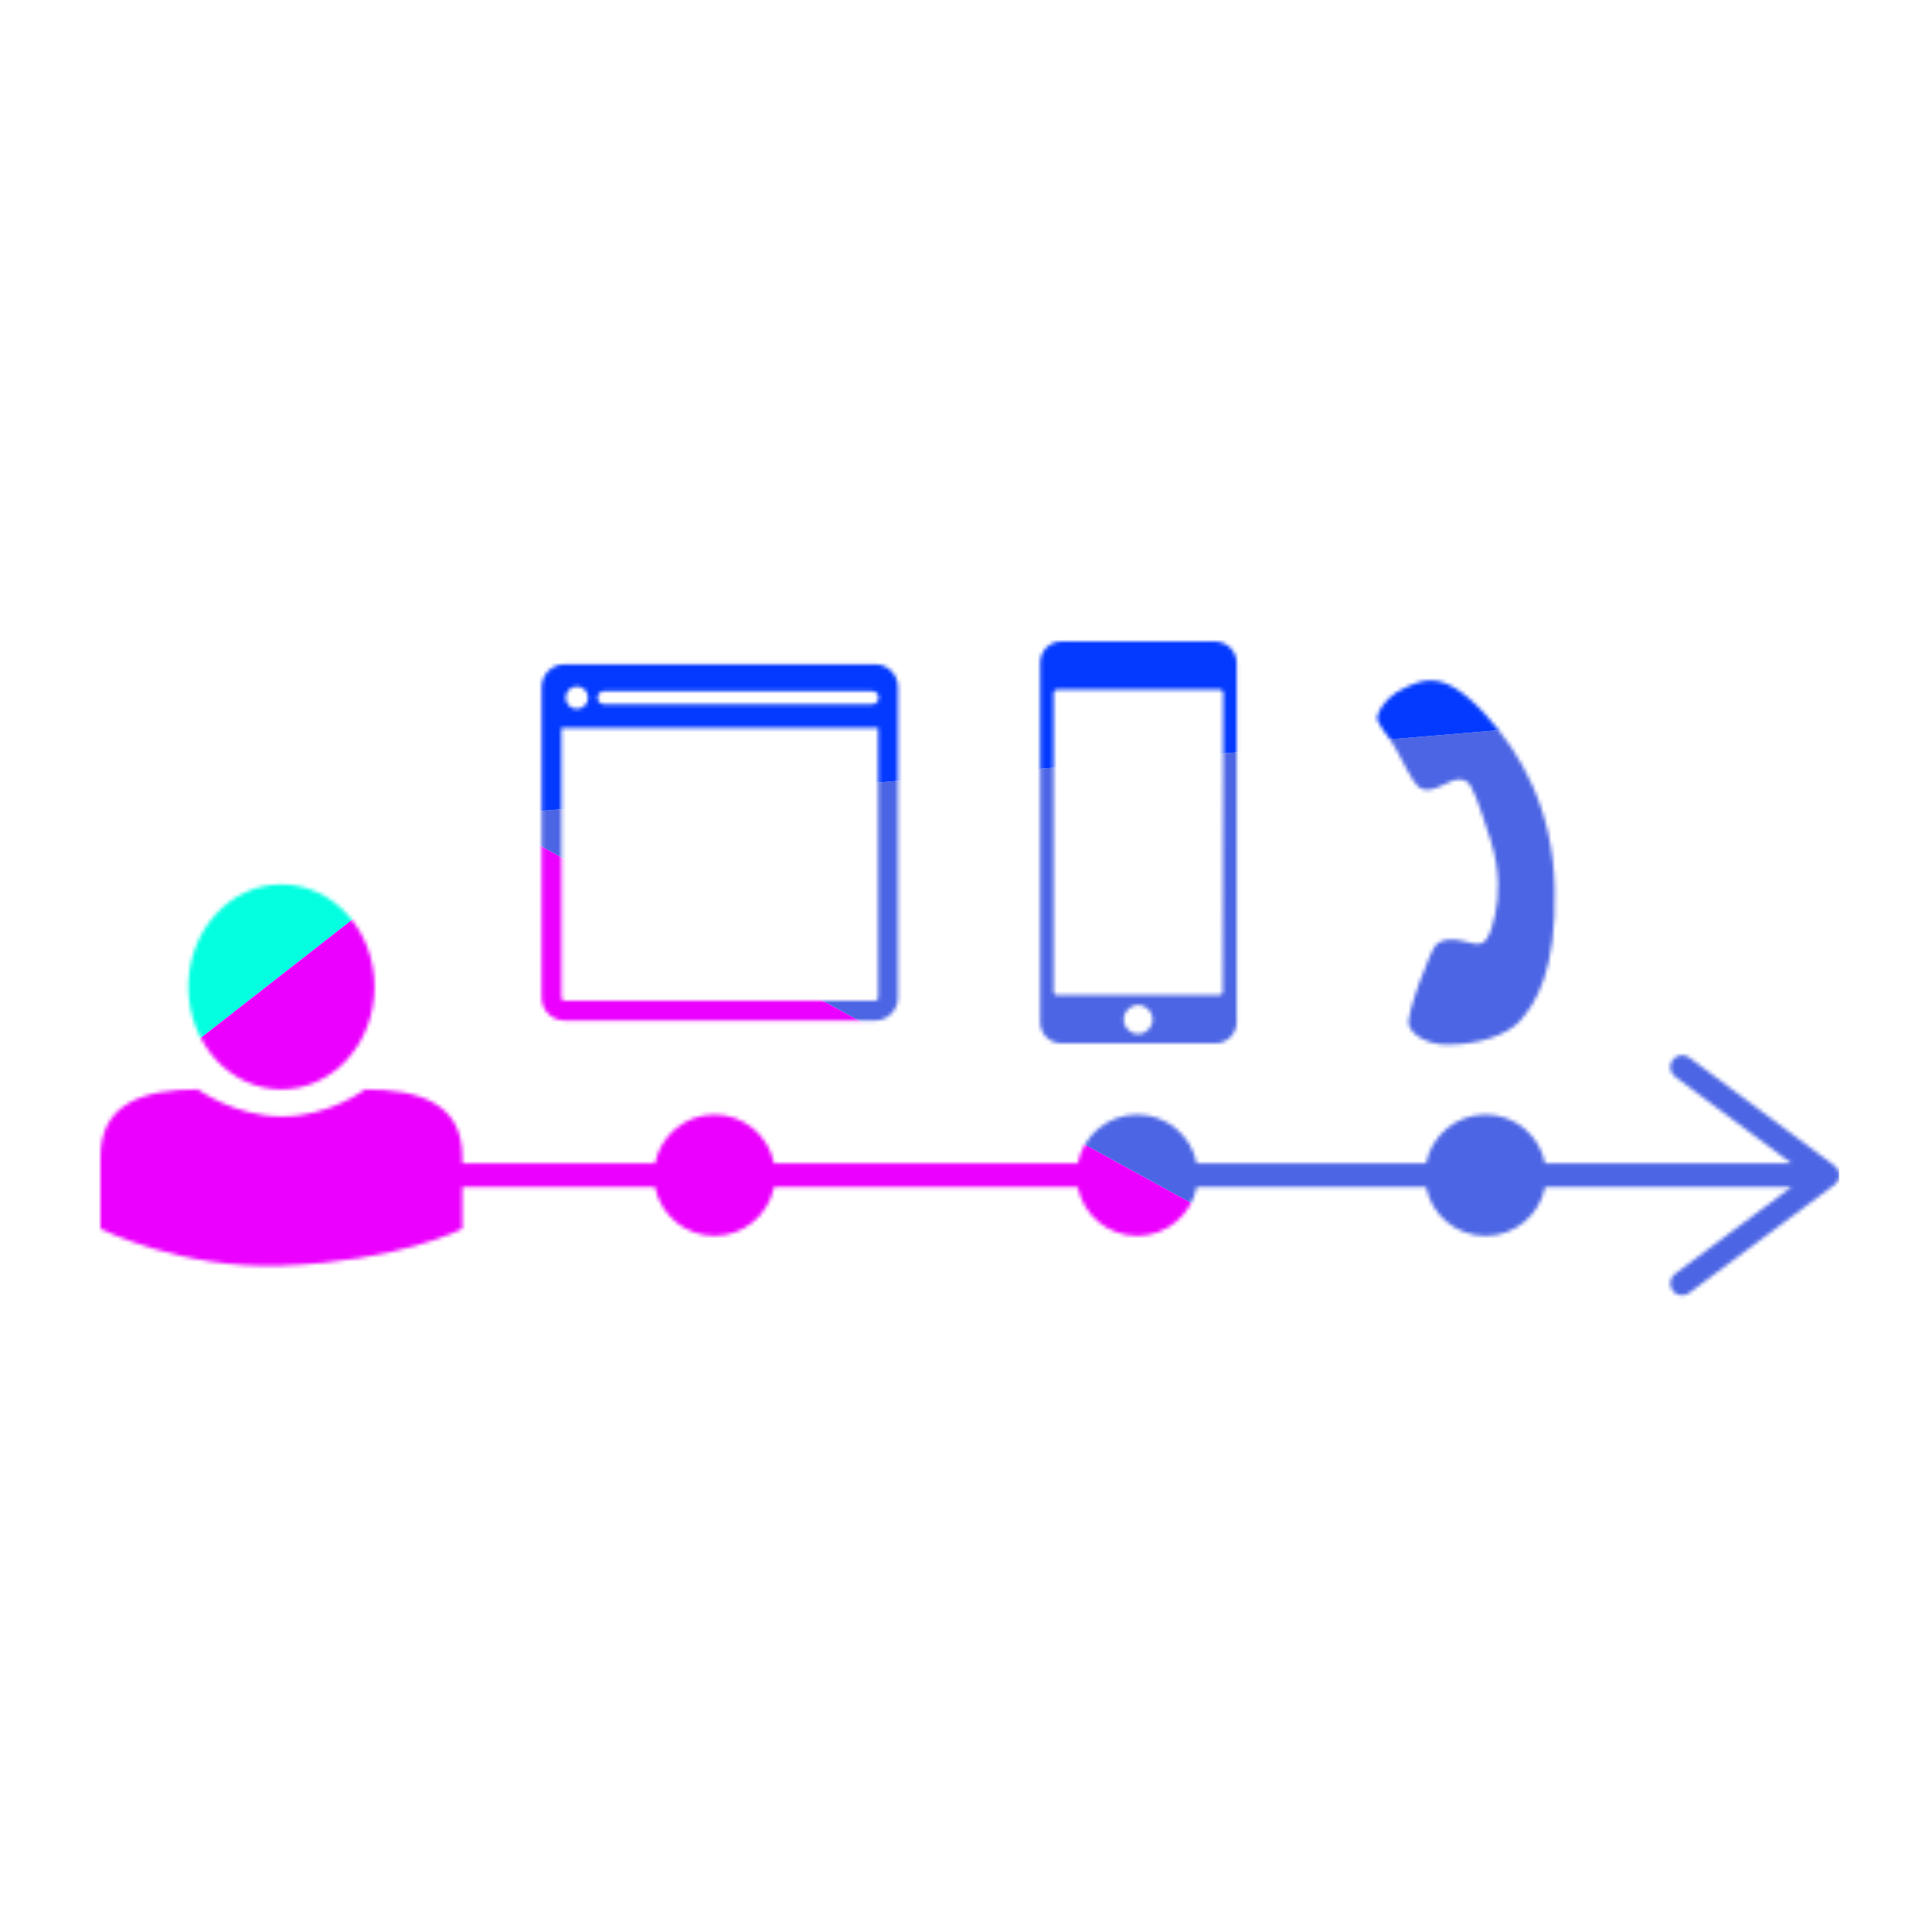
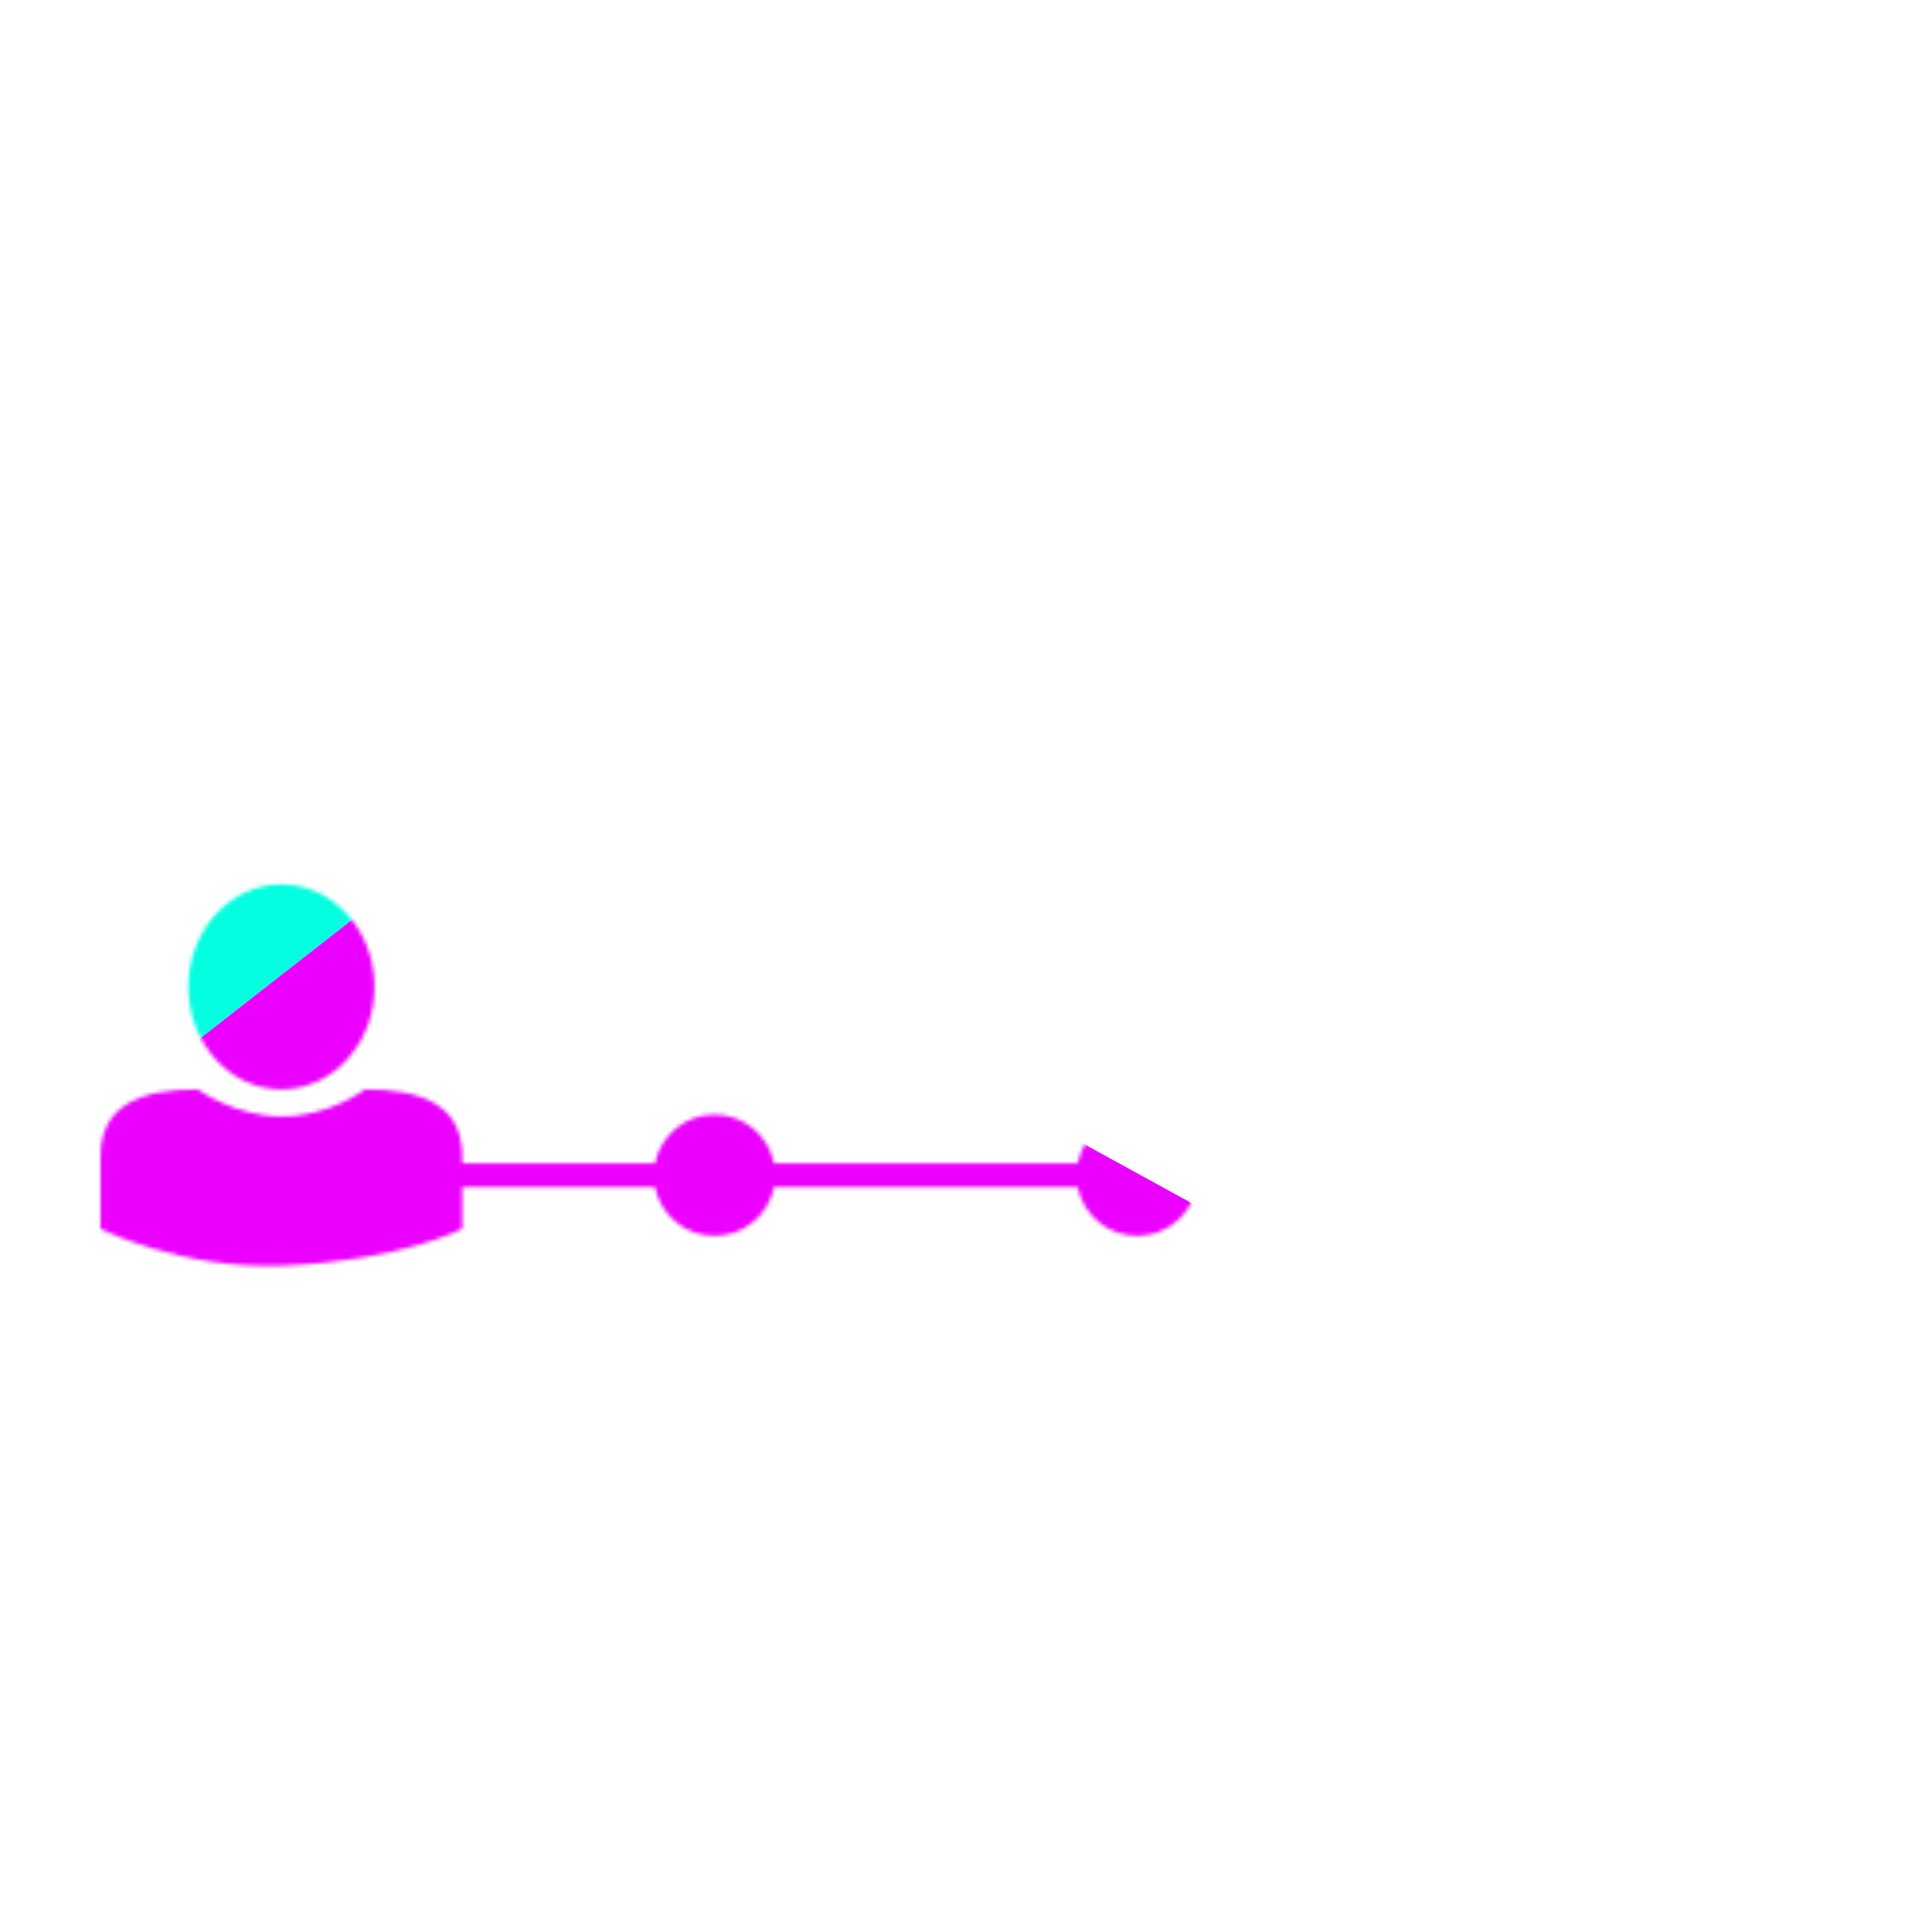
<svg xmlns="http://www.w3.org/2000/svg" width="500" height="500" viewBox="0 0 500 500" fill="none">
  <g clip-path="url(#clip0_1_808)">
    <rect width="500" height="500" fill="white" />
    <mask id="mask0_1_808" style="mask-type:alpha" maskUnits="userSpaceOnUse" x="26" y="166" width="450" height="170">
-       <path d="M146.084 264.119H226.492C229.738 264.119 232.394 261.463 232.394 258.218V180.346V177.81C232.394 174.564 229.738 171.908 226.492 171.908H146.084C142.838 171.908 140.182 174.564 140.182 177.81V180.346V258.218C140.182 261.463 142.838 264.119 146.084 264.119ZM156.342 178.879H225.715C226.645 178.879 227.401 179.633 227.401 180.565C227.401 181.496 226.65 182.25 225.715 182.25H156.342C155.411 182.25 154.656 181.496 154.656 180.565C154.656 179.633 155.411 178.879 156.342 178.879ZM149.301 177.66C150.905 177.66 152.205 178.961 152.205 180.565C152.205 182.168 150.904 183.469 149.301 183.469C147.697 183.469 146.396 182.168 146.396 180.565C146.396 178.96 147.697 177.66 149.301 177.66ZM145.305 188.379H227.27V258.218C227.271 258.632 226.906 258.996 226.492 258.996H146.084C145.669 258.996 145.305 258.633 145.305 258.218V188.379Z" fill="black" />
      <path d="M274.732 270.028H314.515C317.605 270.028 320.051 267.582 320.051 264.492V171.536C320.051 168.446 317.477 166 314.387 166H274.732C271.643 166 269.196 168.446 269.196 171.536V264.492C269.196 267.582 271.643 270.028 274.732 270.028ZM294.56 267.582C292.5 267.582 290.826 265.908 290.826 263.848C290.826 261.788 292.5 260.114 294.56 260.114C296.619 260.114 298.293 261.788 298.293 263.848C298.293 265.908 296.619 267.582 294.56 267.582ZM272.672 179.261C272.672 178.875 273.059 178.488 273.445 178.488H315.803C316.189 178.488 316.575 178.875 316.575 179.261L316.447 256.767C316.447 257.153 316.06 257.539 315.674 257.539H273.445C273.059 257.539 272.672 257.153 272.672 256.767V179.261Z" fill="black" />
      <path d="M474.759 301.681L437.169 273.681C435.805 272.666 433.875 272.949 432.859 274.312C431.842 275.676 432.125 277.606 433.489 278.622L463.627 301.071H399.867C398.435 293.87 392.085 288.442 384.464 288.442C376.842 288.442 370.493 293.87 369.06 301.071H309.713C308.281 293.87 301.931 288.442 294.31 288.442C286.688 288.442 280.339 293.87 278.906 301.071H200.317C198.885 293.87 192.535 288.442 184.913 288.442C177.292 288.442 170.942 293.87 169.51 301.071H119.653V299.345C119.653 285.394 108.301 281.934 94.452 281.934C94.452 281.934 85.198 289.022 72.826 288.948C60.72 288.876 51.201 281.934 51.201 281.934C37.352 281.934 26 285.428 26 299.345V318.018C26 318.018 46.958 328.571 72.844 327.576C103.554 326.397 119.653 318.018 119.653 318.018V307.232H169.51C170.942 314.432 177.292 319.861 184.913 319.861C192.535 319.861 198.884 314.432 200.317 307.232H278.906C280.339 314.432 286.689 319.861 294.31 319.861C301.931 319.861 308.281 314.432 309.713 307.232H369.06C370.493 314.432 376.843 319.861 384.464 319.861C392.085 319.861 398.435 314.432 399.867 307.232H463.626L433.489 329.679C432.125 330.696 431.842 332.626 432.859 333.99C433.463 334.801 434.391 335.231 435.332 335.231C435.971 335.231 436.616 335.032 437.169 334.62L474.759 306.622C475.54 306.041 476 305.125 476 304.152C476 303.178 475.54 302.262 474.759 301.681Z" fill="black" />
      <path d="M72.841 281.937C86.147 281.937 96.934 270.057 96.934 255.403C96.934 240.749 86.147 228.87 72.841 228.87C59.535 228.87 48.748 240.749 48.748 255.403C48.748 270.057 59.535 281.937 72.841 281.937Z" fill="black" />
      <path d="M366.978 203.496C368.656 205.121 370.907 204.173 371.792 203.886C374.614 202.969 376.815 200.69 379.606 202.281C380.968 203.057 382.573 207.424 385.862 217.772C388.204 225.14 387.974 232.094 386.94 236.675C384.852 245.928 383.324 244.666 378.491 243.515C375.975 242.916 373.222 242.816 371.491 244.689C370.286 245.994 363.816 262.508 364.596 265.226C365.39 267.992 369.576 270.219 373.893 270.336C382.255 270.565 390.113 267.866 393.321 264.263C397.32 259.769 402.881 251.456 402.35 229.72C401.851 209.304 393.7 195.1 384.432 184.927C373.47 172.895 368.179 176.042 363.955 177.824C360.195 179.411 357.489 182.081 356.477 185.288C355.907 187.095 359.131 189.99 361.048 193.458C363.709 198.273 365.3 201.871 366.978 203.496Z" fill="black" />
    </mask>
    <g mask="url(#mask0_1_808)">
      <g filter="url(#filter0_f_1_808)">
        <path d="M152.356 140H-1V309.961L125.644 211.081L152.356 140Z" fill="#03FFE0" />
        <path d="M-1 309.961V351H285.2H380.6L125.644 211.081L-1 309.961Z" fill="#EB00FF" />
-         <path d="M380.6 351H476V181.541L125.644 211.081L380.6 351Z" fill="#4C65E4" />
-         <path d="M476 140H152.356L125.644 211.081L476 181.541V140Z" fill="#043AFF" />
+         <path d="M476 140H152.356L125.644 211.081V140Z" fill="#043AFF" />
      </g>
    </g>
  </g>
  <defs>
    <filter id="filter0_f_1_808" x="-139.715" y="1.285" width="754.43" height="488.43" filterUnits="userSpaceOnUse" color-interpolation-filters="sRGB">
      <feFlood flood-opacity="0" result="BackgroundImageFix" />
      <feBlend mode="normal" in="SourceGraphic" in2="BackgroundImageFix" result="shape" />
      <feGaussianBlur stdDeviation="69.358" result="effect1_foregroundBlur_1_808" />
    </filter>
    <clipPath id="clip0_1_808">
      <rect width="500" height="500" fill="white" />
    </clipPath>
  </defs>
</svg>